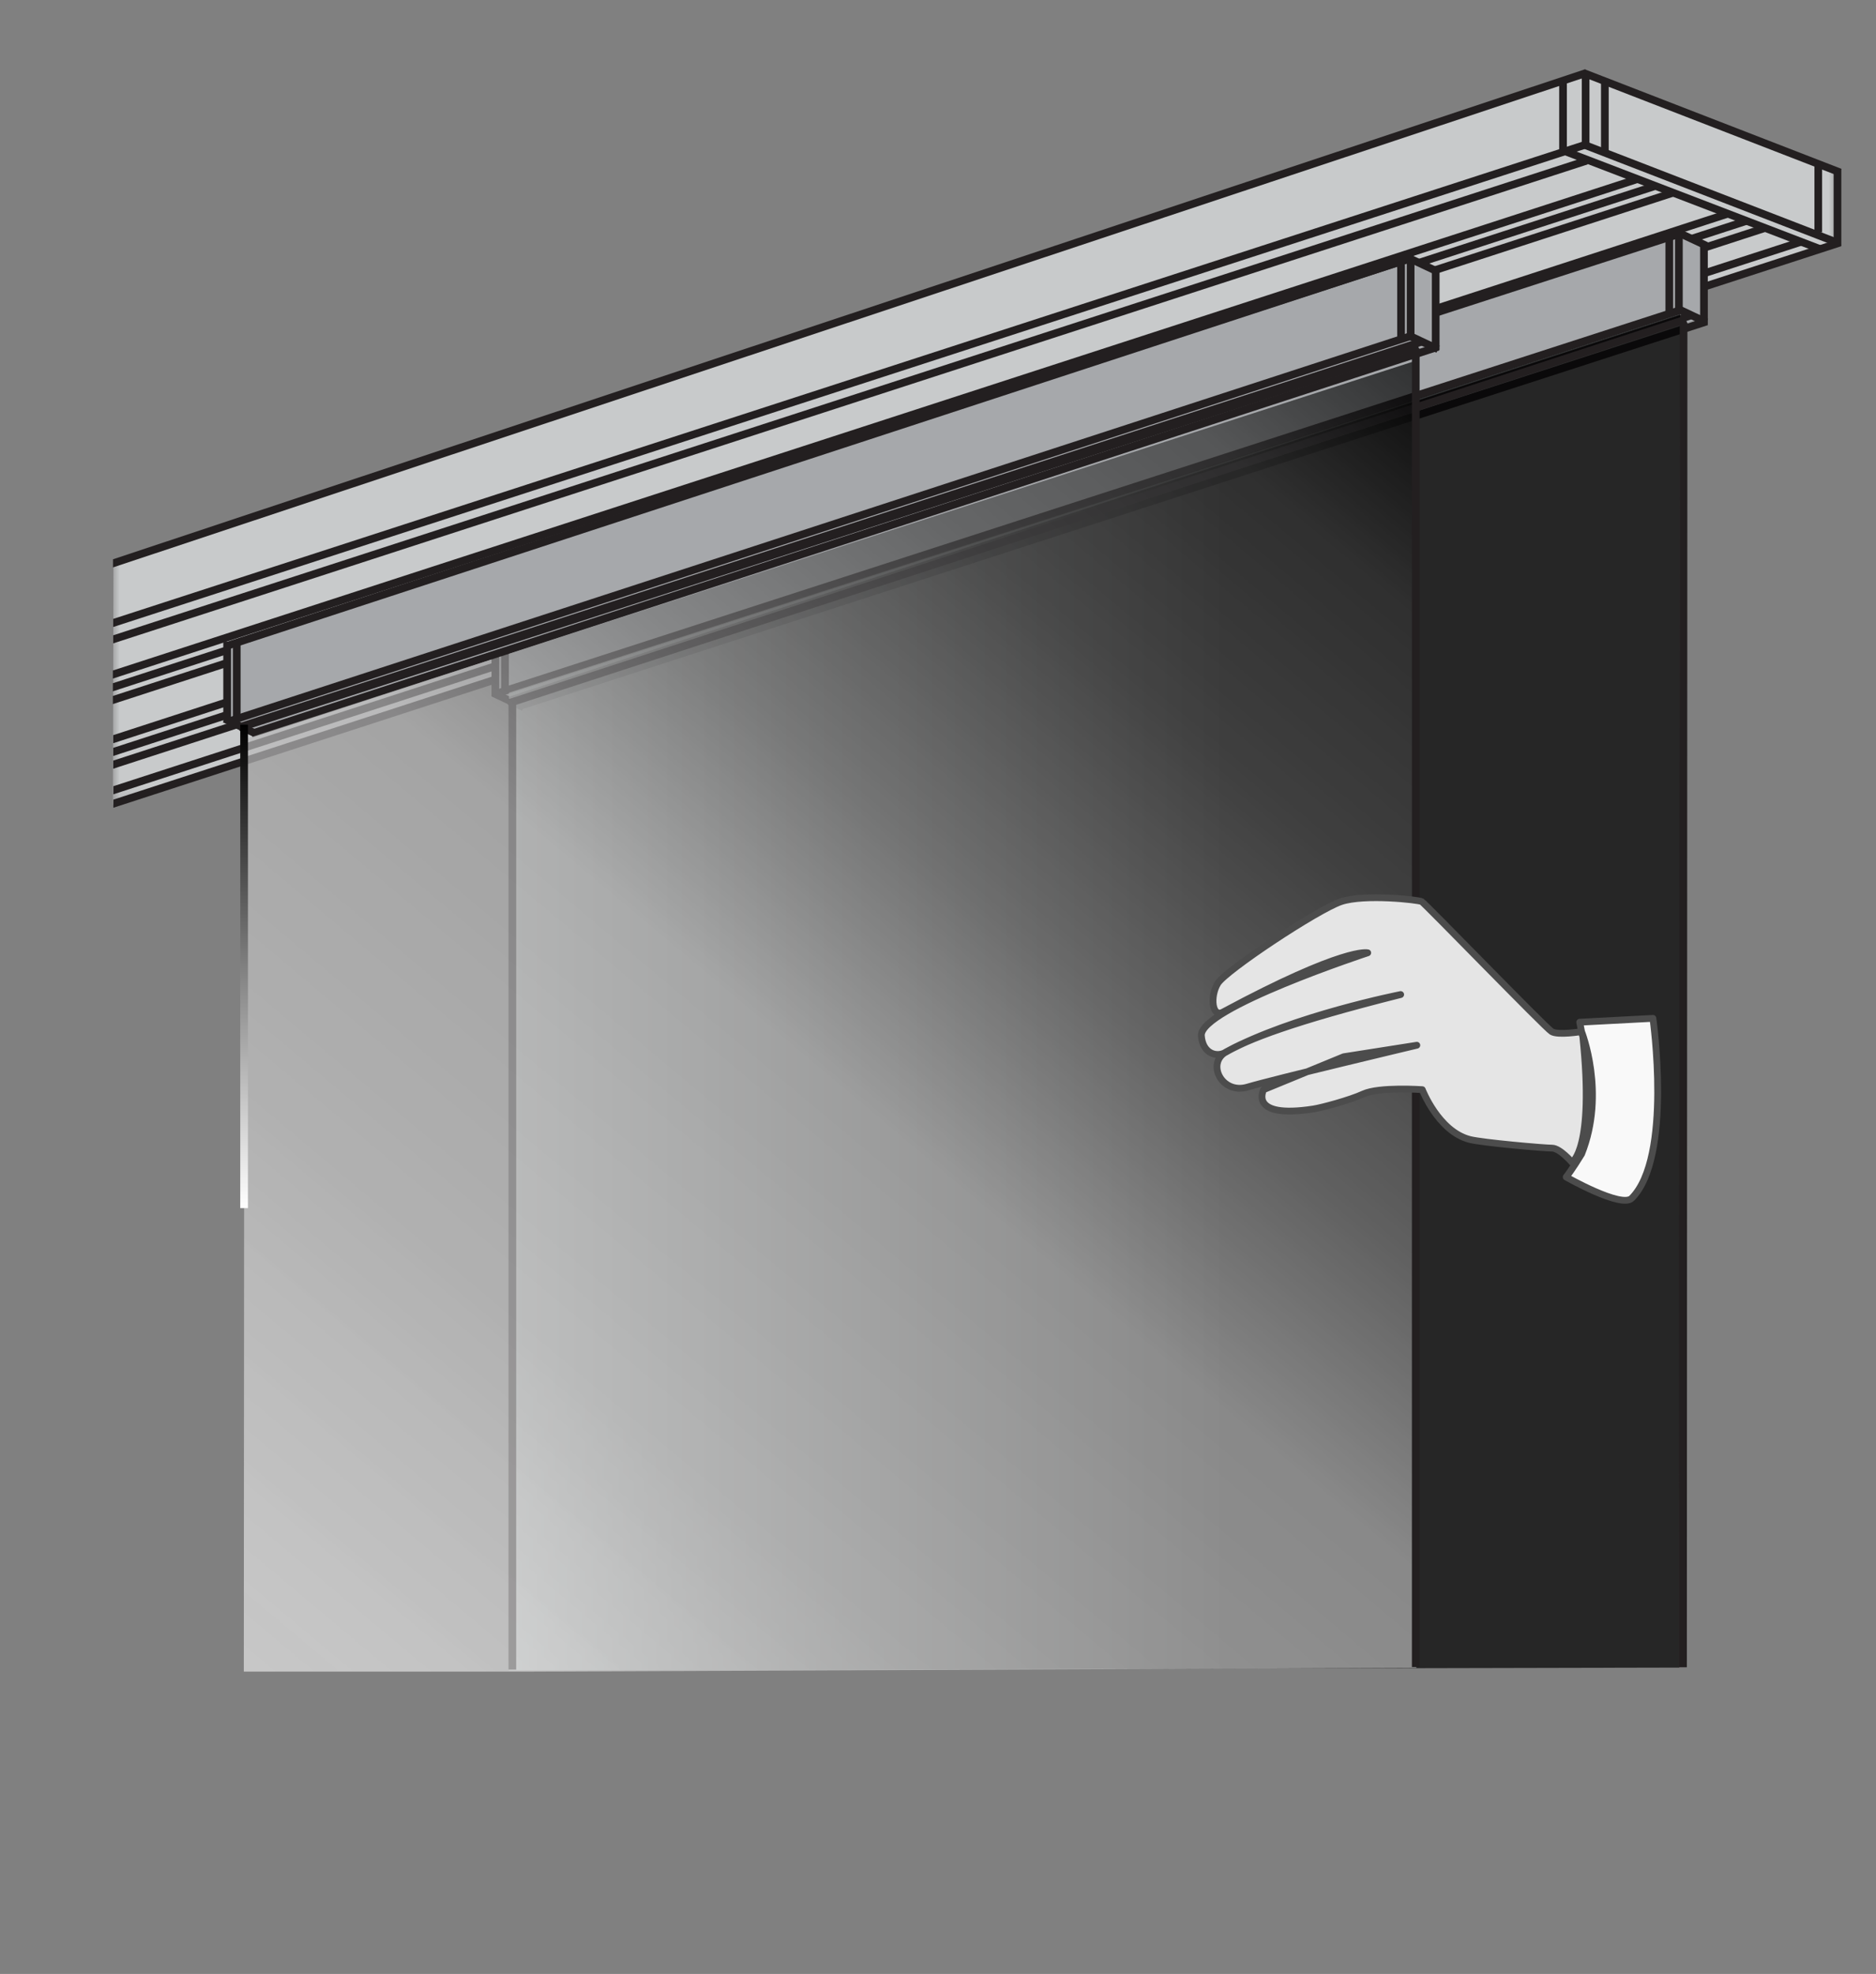
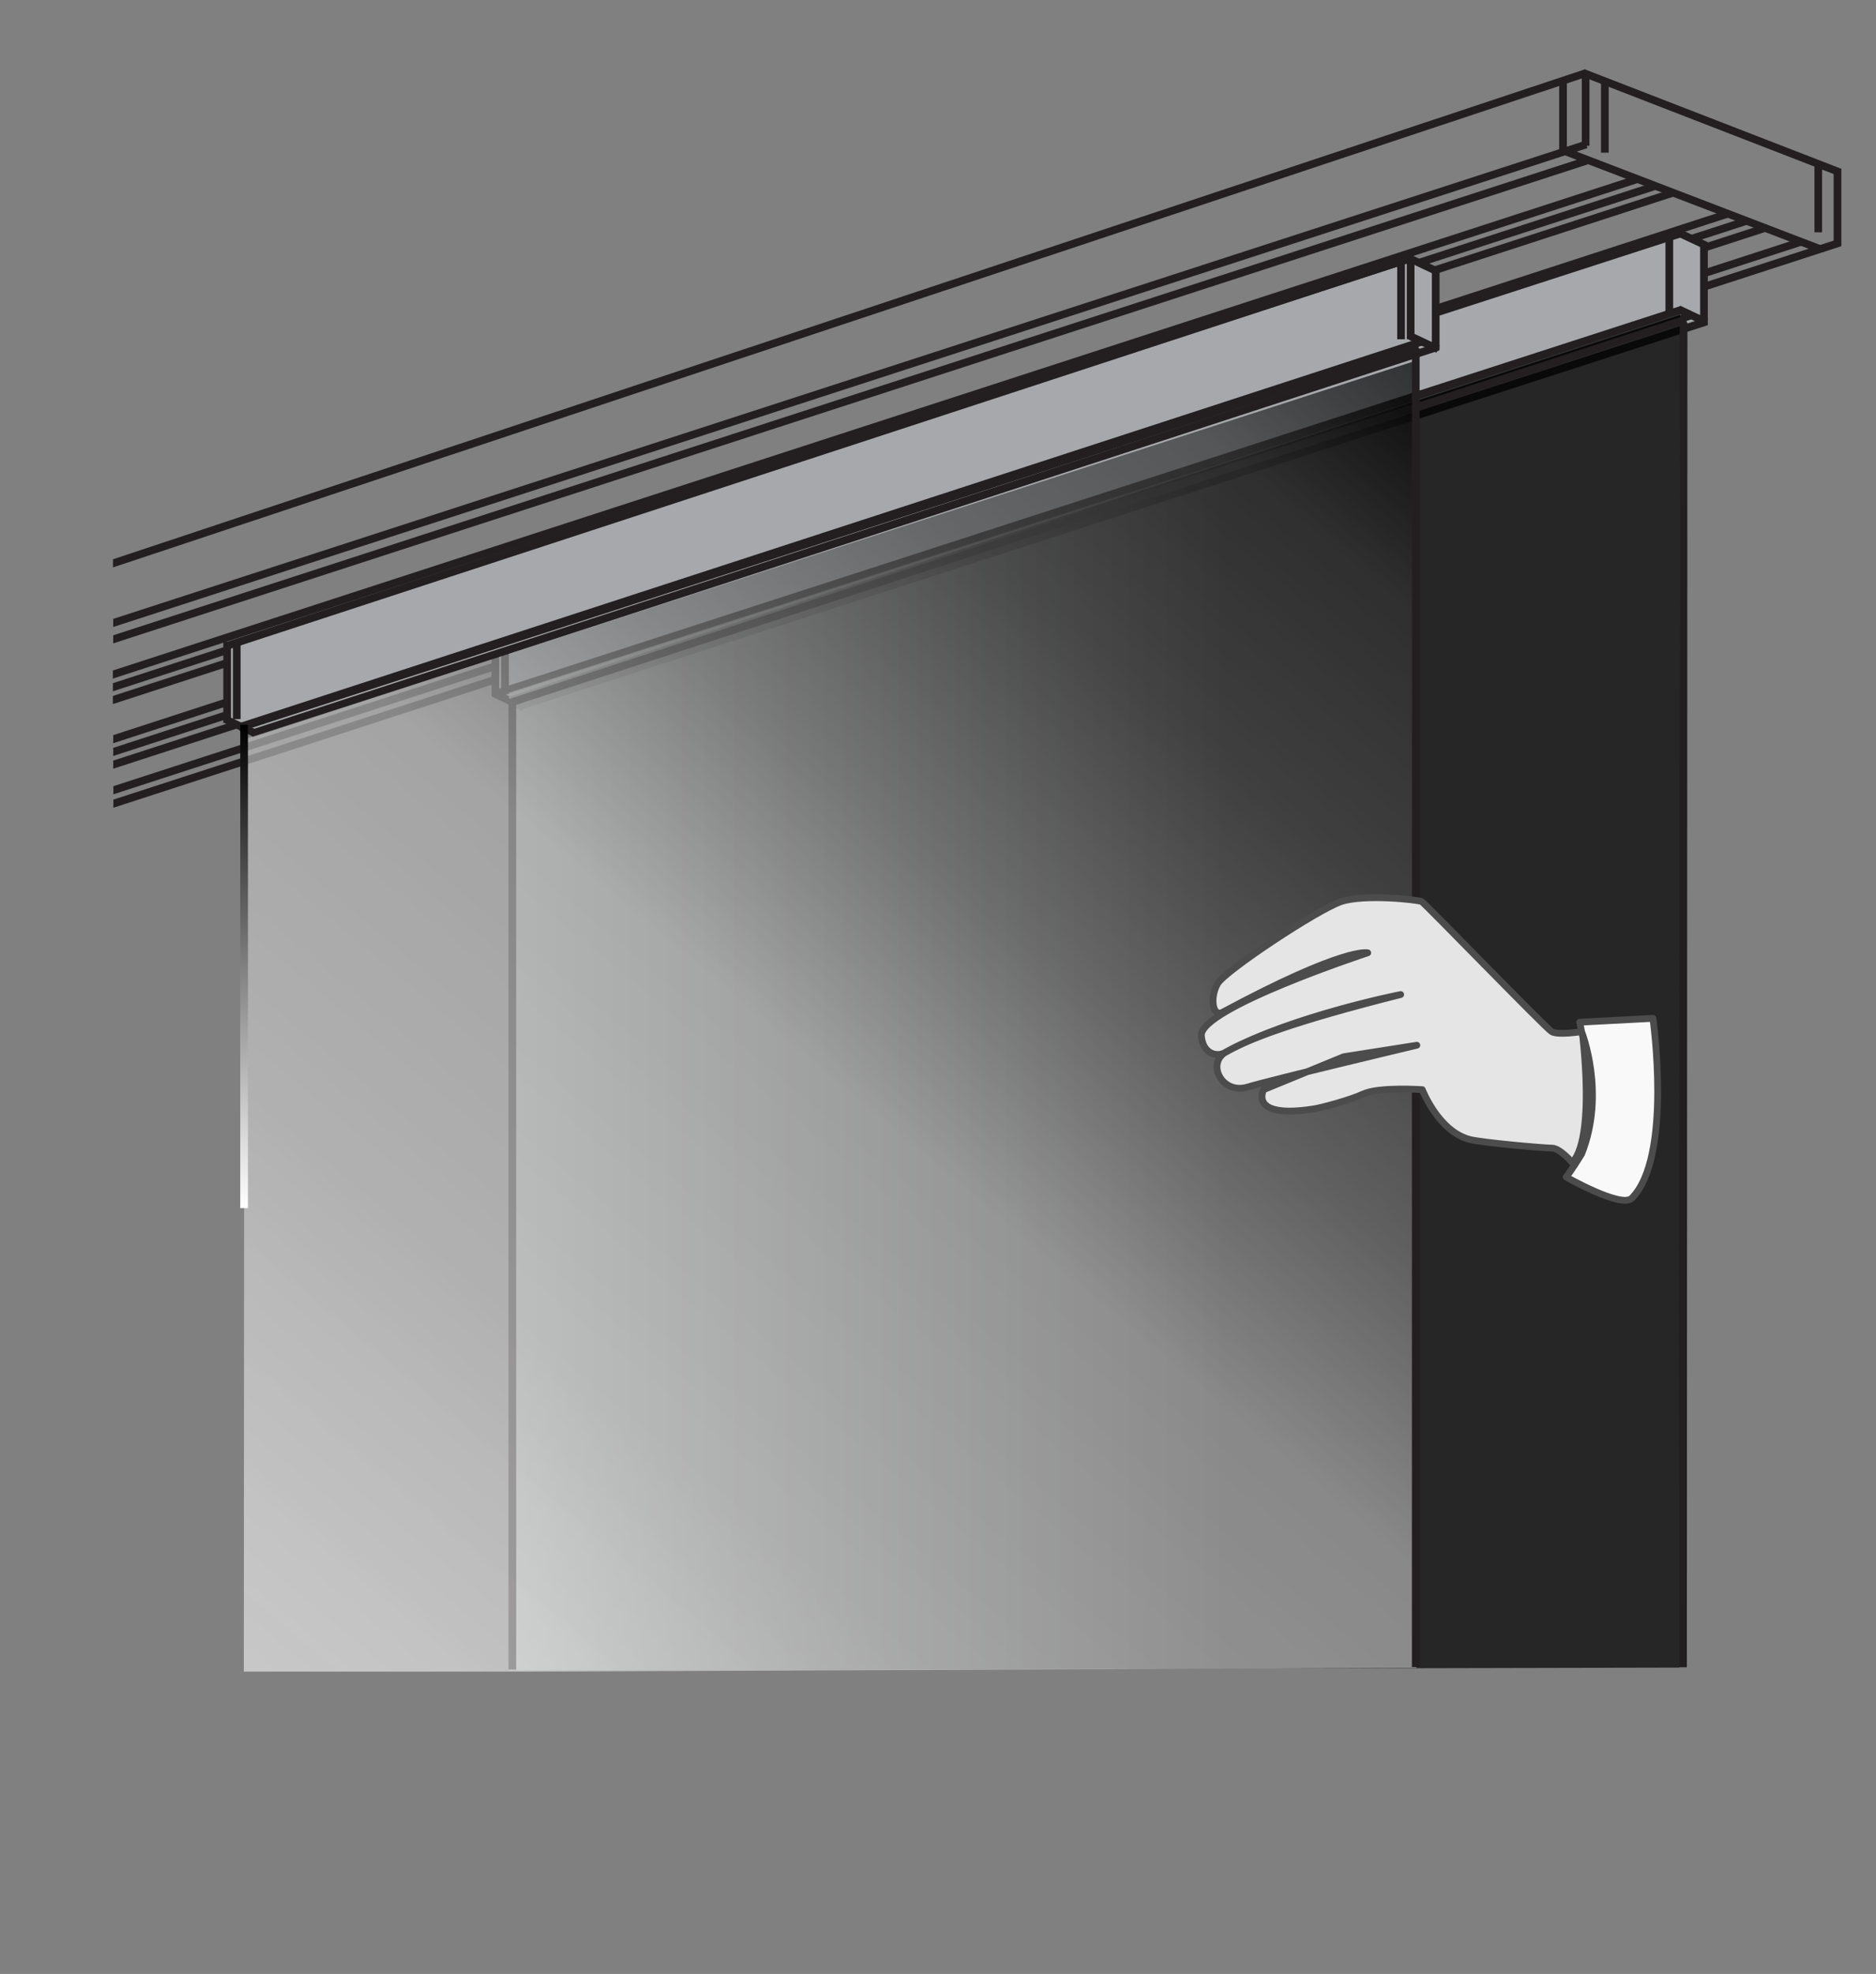
<svg xmlns="http://www.w3.org/2000/svg" xmlns:xlink="http://www.w3.org/1999/xlink" version="1.1" id="Layer_1" x="0px" y="0px" width="138.332px" height="145.522px" viewBox="0 0 138.332 145.522" enable-background="new 0 0 138.332 145.522" xml:space="preserve">
  <rect x="0" y="0" width="138.332" height="145.522" fill="#808080" stroke="none" />
  <g>
    <g>
      <defs>
        <filter id="Adobe_OpacityMaskFilter" filterUnits="userSpaceOnUse" x="8.324" y="5.443" width="127.337" height="53.89">
          <feColorMatrix type="matrix" values="1 0 0 0 0  0 1 0 0 0  0 0 1 0 0  0 0 0 1 0" />
        </filter>
      </defs>
      <mask maskUnits="userSpaceOnUse" x="8.324" y="5.443" width="127.337" height="53.89" id="SVGID_1_">
        <g filter="url(#Adobe_OpacityMaskFilter)">
          <linearGradient id="SVGID_2_" gradientUnits="userSpaceOnUse" x1="-423.828" y1="454.816" x2="-422.828" y2="454.816" gradientTransform="matrix(-127.335 40.393 -40.393 -127.335 -35472.508 75048.562)">
            <stop offset="0" style="stop-color:#FFFFFF" />
            <stop offset="1" style="stop-color:#000000" />
          </linearGradient>
-           <polygon fill="url(#SVGID_2_)" points="157.006,58.871 12.647,104.664 -18.675,5.925 125.684,-39.868     " />
        </g>
      </mask>
      <g mask="url(#SVGID_1_)">
        <g>
          <polygon fill="#C8CACB" points="135.661,17.915 135.661,12.519 116.928,5.443 8.366,41.412 8.324,59.333     " />
        </g>
      </g>
    </g>
-     <polygon fill="#231F20" points="135.31,18.125 116.617,10.897 116.857,10.385 135.552,17.612  " />
    <polygon fill="#231F20" points="135.544,12.96 116.63,5.628 116.872,5.115 135.786,12.447  " />
    <rect x="116.637" y="5.615" fill="#231F20" width="0.566" height="5.131" />
    <rect x="114.971" y="5.882" fill="#231F20" width="0.567" height="5.131" />
    <rect x="118.055" y="6.125" fill="#231F20" width="0.567" height="5.132" />
    <rect x="135.208" y="12.451" fill="#231F20" width="0.567" height="5.669" />
    <rect x="133.792" y="11.912" fill="#231F20" width="0.566" height="5.215" />
    <polygon fill="#231F20" points="114.895,11.26 115.137,10.747 134.419,18.139 134.177,18.651  " />
    <path fill="#231F20" d="M8.361,58.95v0.597L135.774,18.15l-0.174-0.54L8.361,58.95z M8.361,57.959v0.597l124.486-40.444   l-0.174-0.539L8.361,57.959z M8.349,56.072v0.598l121.856-39.583l-0.177-0.539L8.349,56.072z M8.349,55.133v0.598L128.827,16.57   l-0.177-0.539L8.349,55.133z M8.349,54.195v0.596l119.126-38.76l-0.175-0.539L8.349,54.195z M8.322,51.307v0.598l115.174-37.439   l-0.175-0.539L8.322,51.307z M8.322,50.367v0.597l113.807-36.979l-0.175-0.54L8.322,50.367z M8.322,49.43v0.596l112.603-36.586   l-0.177-0.54L8.322,49.43z M8.348,46.835v0.596l108.734-35.314l-0.176-0.539L8.348,46.835z M8.348,45.626v0.598l108.711-35.307   l-0.175-0.539L8.348,45.626z M116.884,5.104L8.333,41.232v0.598L117.059,5.643L116.884,5.104z" />
  </g>
  <polygon fill="#A6A8AB" points="36.447,45.739 123.797,17.426 125.646,17.88 125.646,23.41 38.477,52.03 36.504,51.127 " />
  <rect x="80.062" y="-8.885" transform="matrix(0.308 0.951 -0.951 0.308 90.771 -50.831)" fill="#231F20" width="0.567" height="91.799" />
-   <rect x="123.514" y="17.426" fill="#231F20" width="0.567" height="5.669" />
  <rect x="79.884" y="-14.661" transform="matrix(0.308 0.951 -0.951 0.308 85.332 -54.526)" fill="#231F20" width="0.567" height="92.173" />
  <rect x="124.502" y="16.516" transform="matrix(-0.425 0.905 -0.905 -0.425 193.807 -87.794)" fill="#231F20" width="0.567" height="2.278" />
  <rect x="124.495" y="22.159" transform="matrix(-0.427 0.904 -0.904 -0.427 199.14 -79.575)" fill="#231F20" width="0.567" height="2.277" />
  <rect x="125.363" y="17.88" fill="#231F20" width="0.566" height="6.009" />
  <rect x="81.801" y="-8.107" transform="matrix(0.308 0.951 -0.951 0.308 92.862 -51.868)" fill="#231F20" width="0.568" height="92.01" />
  <rect x="80.759" y="-8.436" transform="matrix(0.31 0.951 -0.951 0.31 91.535 -51.201)" fill="#231F20" width="0.567" height="91.799" />
  <rect x="36.245" y="45.399" fill="#231F20" width="0.565" height="5.953" />
  <rect x="37.183" y="50.405" transform="matrix(-0.426 0.904 -0.904 -0.426 100.136 39.745)" fill="#231F20" width="0.568" height="2.431" />
  <rect x="122.807" y="17.426" fill="#231F20" width="0.566" height="5.669" />
  <rect x="36.954" y="45.399" fill="#231F20" width="0.567" height="5.697" />
  <g opacity="0.7">
    <g>
      <g>
        <linearGradient id="SVGID_3_" gradientUnits="userSpaceOnUse" x1="37.524" y1="73.148" x2="123.893" y2="73.148">
          <stop offset="0" style="stop-color:#FFFFFF" />
          <stop offset="0" style="stop-color:#BABFBF" />
          <stop offset="0.608" style="stop-color:#000000" />
        </linearGradient>
        <path fill="url(#SVGID_3_)" d="M123.893,23.155L37.529,51.062l-0.005,72.081c0.001-0.016,86.298-0.206,86.298-0.206" />
      </g>
    </g>
  </g>
  <polygon fill="#231F20" points="123.859,23.78 124.425,23.78 124.385,122.913 123.791,122.913 " />
  <rect x="80.667" y="-7.952" transform="matrix(0.31 0.951 -0.951 0.31 91.661 -50.975)" fill="#231F20" width="0.567" height="91.229" />
  <rect x="37.496" y="51.509" fill="#231F20" width="0.566" height="71.576" />
  <g>
    <polygon fill="#A6A8AB" points="16.667,47.657 104.019,19.343 105.867,19.796 105.867,25.326 18.695,53.948 16.725,53.043  " />
-     <rect x="60.28" y="-6.968" transform="matrix(0.31 0.951 -0.951 0.31 78.801 -30.718)" fill="#231F20" width="0.567" height="91.798" />
    <rect x="103.735" y="19.342" fill="#231F20" width="0.565" height="5.669" />
    <rect x="60.103" y="-12.739" transform="matrix(0.311 0.95 -0.95 0.311 73.295 -34.416)" fill="#231F20" width="0.565" height="92.17" />
    <rect x="104.714" y="18.434" transform="matrix(-0.427 0.904 -0.904 -0.427 167.542 -67.004)" fill="#231F20" width="0.567" height="2.279" />
    <rect x="104.72" y="24.082" transform="matrix(-0.426 0.905 -0.905 -0.426 172.566 -59.024)" fill="#231F20" width="0.568" height="2.278" />
    <rect x="105.583" y="19.796" fill="#231F20" width="0.566" height="6.009" />
    <rect x="62.023" y="-6.193" transform="matrix(0.31 0.951 -0.951 0.31 80.84 -31.767)" fill="#231F20" width="0.567" height="92.01" />
    <rect x="60.972" y="-6.519" transform="matrix(0.31 0.951 -0.951 0.31 79.705 -31.066)" fill="#231F20" width="0.567" height="91.797" />
    <rect x="16.465" y="47.315" fill="#231F20" width="0.567" height="5.953" />
    <rect x="17.402" y="52.317" transform="matrix(-0.428 0.904 -0.904 -0.428 73.639 60.449)" fill="#231F20" width="0.566" height="2.431" />
    <rect x="103.026" y="19.342" fill="#231F20" width="0.566" height="5.669" />
    <rect x="17.174" y="47.317" fill="#231F20" width="0.566" height="5.697" />
    <g>
      <g opacity="0.7">
        <g>
          <g>
            <defs>
              <polygon id="SVGID_4_" points="12.402,19.398 116.765,19.398 113.362,123.235 9,123.235       " />
            </defs>
            <clipPath id="SVGID_5_">
              <use xlink:href="#SVGID_4_" overflow="visible" />
            </clipPath>
            <linearGradient id="SVGID_6_" gradientUnits="userSpaceOnUse" x1="26.327" y1="130.326" x2="109.655" y2="31.019">
              <stop offset="0.005" style="stop-color:#FFFFFF;stop-opacity:0.8" />
              <stop offset="0.247" style="stop-color:#C6C6C6" />
              <stop offset="0.473" style="stop-color:#B3B3B3" />
              <stop offset="0.608" style="stop-color:#797979" />
              <stop offset="0.758" style="stop-color:#4A4A4A" />
              <stop offset="0.892" style="stop-color:#333333" />
              <stop offset="1" style="stop-color:#000000" />
            </linearGradient>
            <path clip-path="url(#SVGID_5_)" fill="url(#SVGID_6_)" d="M104.436,122.96l-0.051-96.362L18.022,54.503l-0.044,68.818" />
          </g>
        </g>
      </g>
    </g>
    <rect x="104.111" y="25.697" fill="#231F20" width="0.566" height="97.201" />
    <rect x="60.888" y="-6.036" transform="matrix(0.308 0.951 -0.951 0.308 79.988 -30.809)" fill="#231F20" width="0.568" height="91.228" />
    <linearGradient id="SVGID_7_" gradientUnits="userSpaceOnUse" x1="18" y1="89.064" x2="18" y2="53.427">
      <stop offset="0" style="stop-color:#FFFFFF" />
      <stop offset="1" style="stop-color:#000000" />
    </linearGradient>
    <polyline fill="url(#SVGID_7_)" points="17.716,53.427 18.283,53.427 18.283,89.063 17.716,89.063  " />
  </g>
  <g>
    <path fill="#E5E5E5" stroke="#4C4C4C" stroke-width="0.5" stroke-linejoin="round" stroke-miterlimit="10" d="M116.621,76.051   c0,0-1.74,0.287-2.205,0c-0.466-0.287-9.343-9.45-9.583-9.584c-0.239-0.132-4.217-0.576-5.941,0s-8.527,5.081-9.103,6.038   c-0.575,0.958-0.417,2.538,0.384,2.108c9.022-4.846,10.68-4.371,10.68-4.371s-12.415,4.084-12.268,6.11   c0.093,1.302,1.111,1.623,1.779,1.23c1.619-0.951,4.895-2.244,12.918-4.263c0,0-7.924,1.563-12.851,4.216   c-1.511,0.814-0.354,3.182,1.563,2.605c1.915-0.574,12.48-3.084,12.48-3.084l-5.393,0.848l-5.904,2.426c0,0-1.159,2.169,3.67,1.425   c0.616-0.094,2.697-0.653,3.673-1.104c1.176-0.544,4.357-0.32,4.357-0.32s1.185,3.079,3.5,3.673   c0.928,0.238,5.493,0.638,6.069,0.638c0.574,0,1.468,1.042,1.468,1.042s1.663-0.914,0.8-9.25L116.621,76.051z" />
    <path fill="#F9F9F9" stroke="#4C4C4C" stroke-width="0.5" stroke-linejoin="round" stroke-miterlimit="10" d="M116.621,76.051   l-0.137-0.693l5.399-0.284c0,0,1.456,10.245-1.563,13.263c-0.758,0.758-4.832-1.563-4.832-1.563s0.475-0.615,1.137-1.706   C118.427,80.568,116.621,76.051,116.621,76.051z" />
  </g>
</svg>